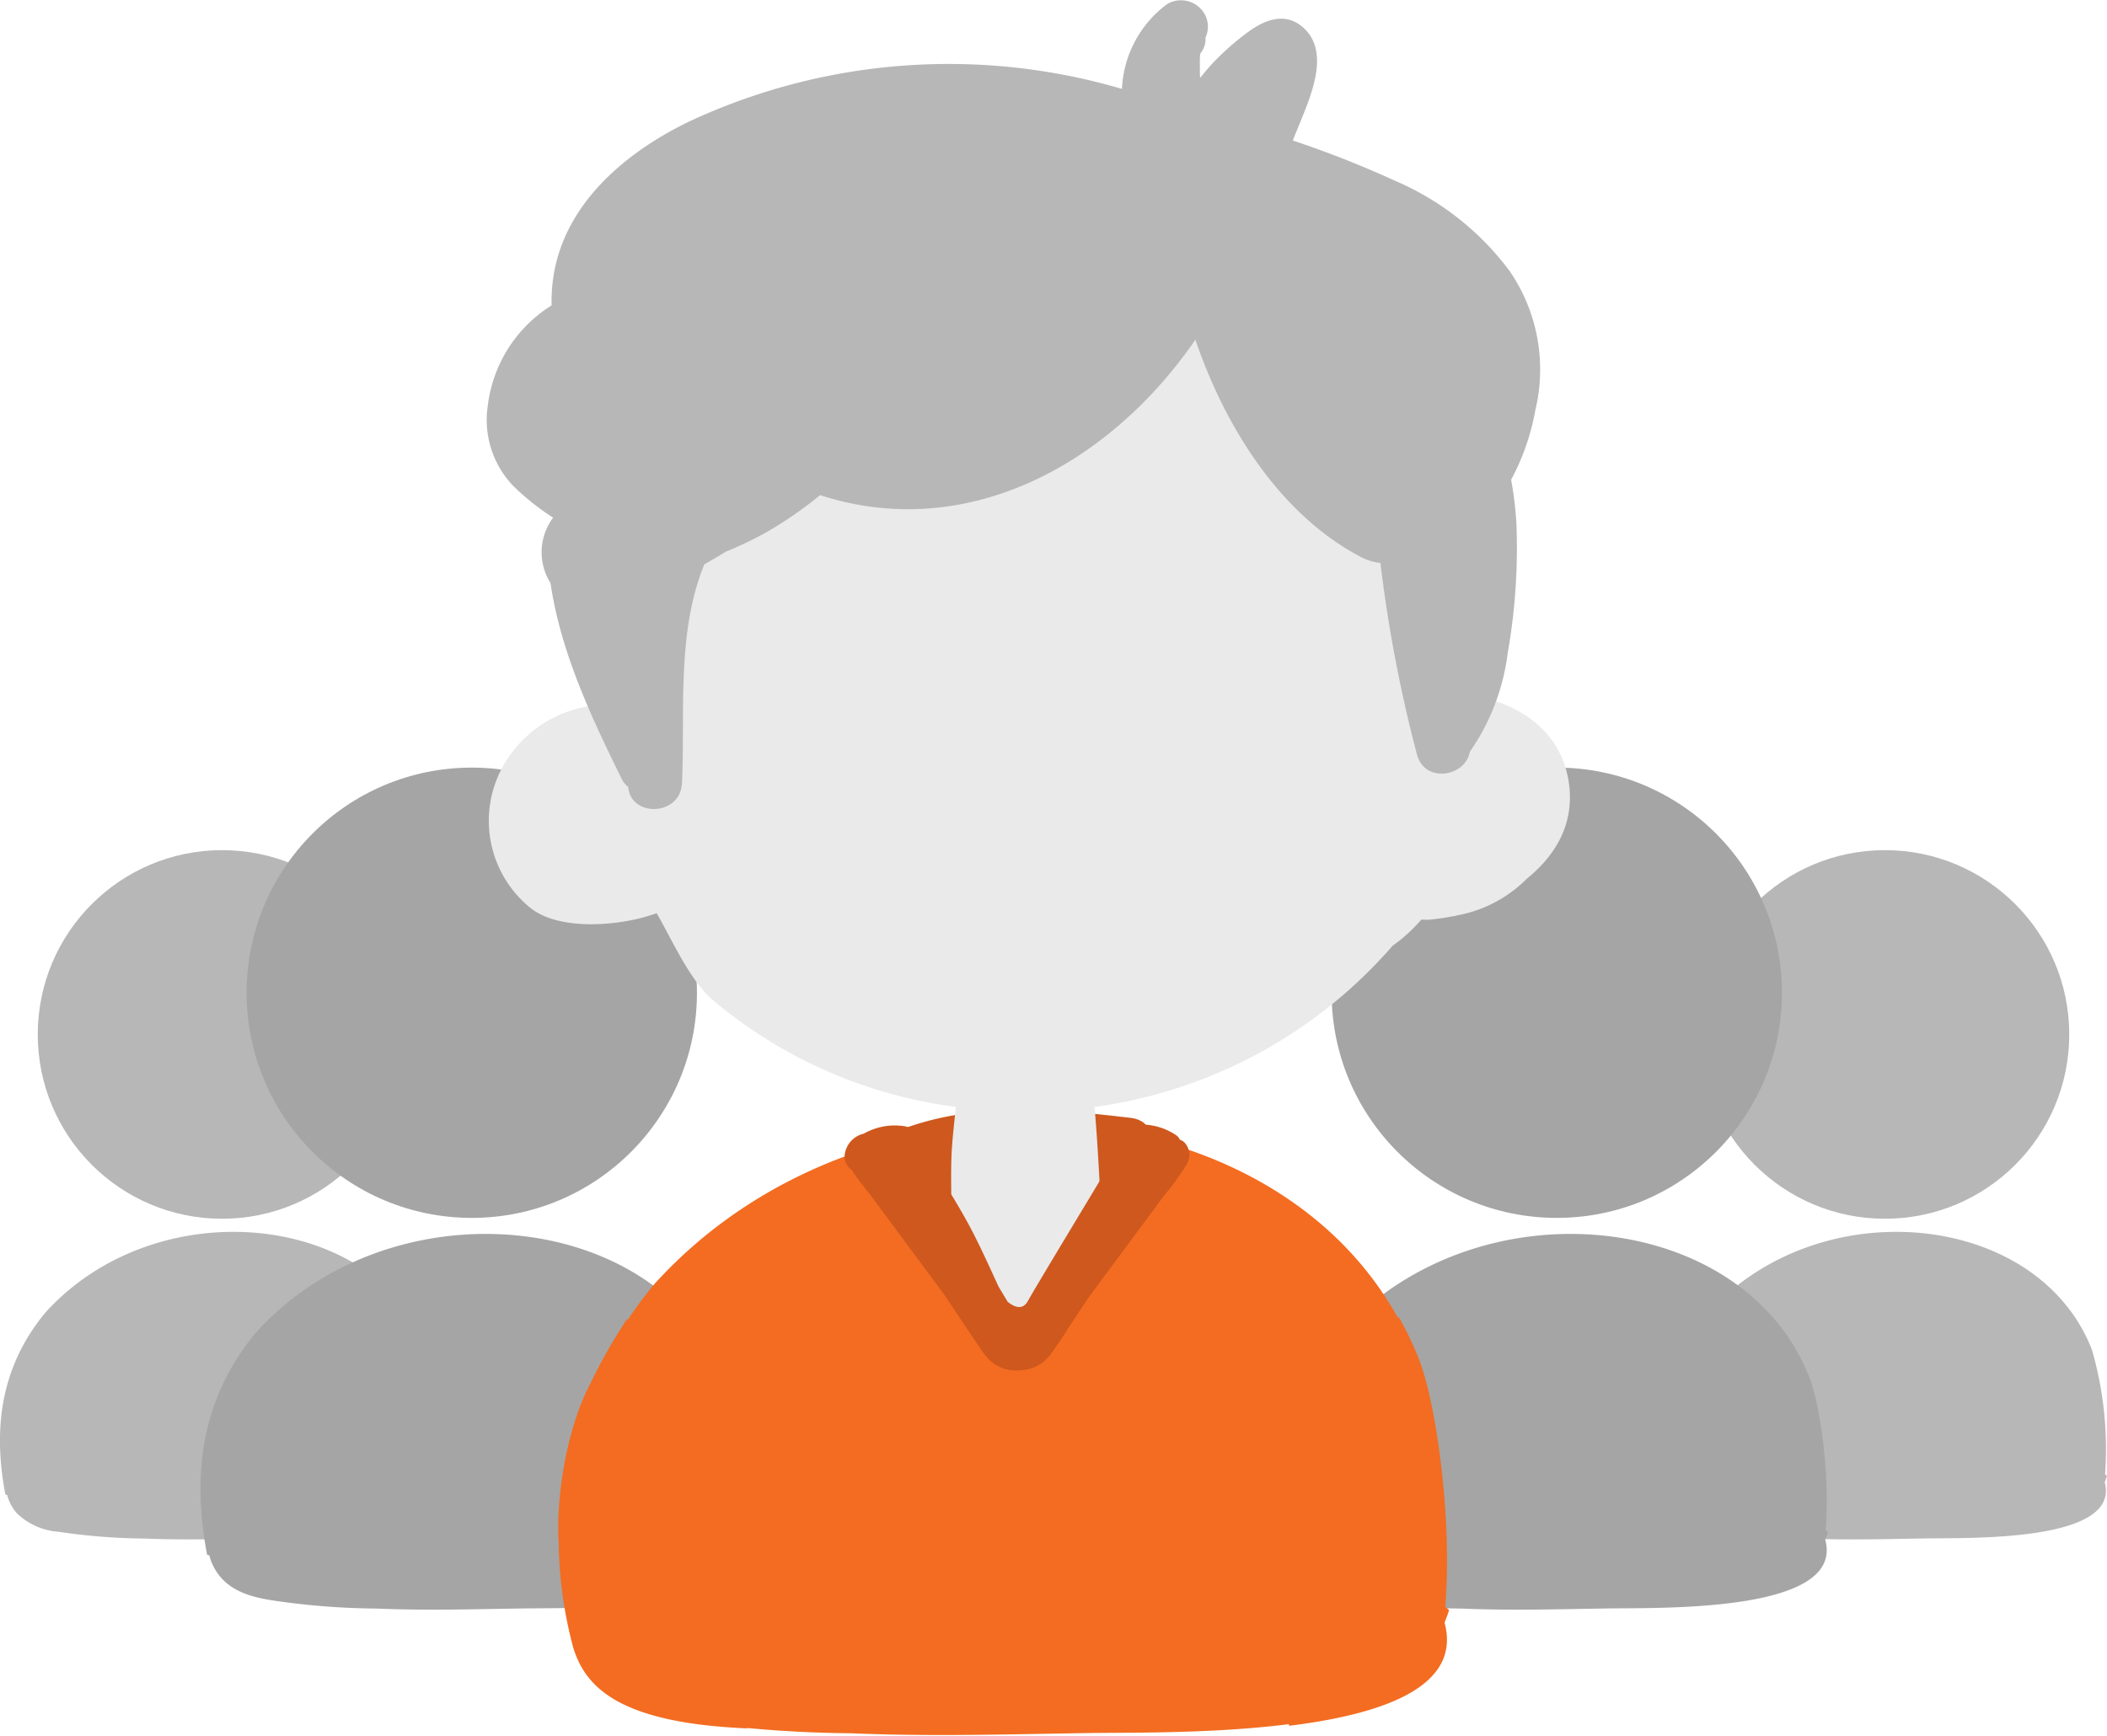
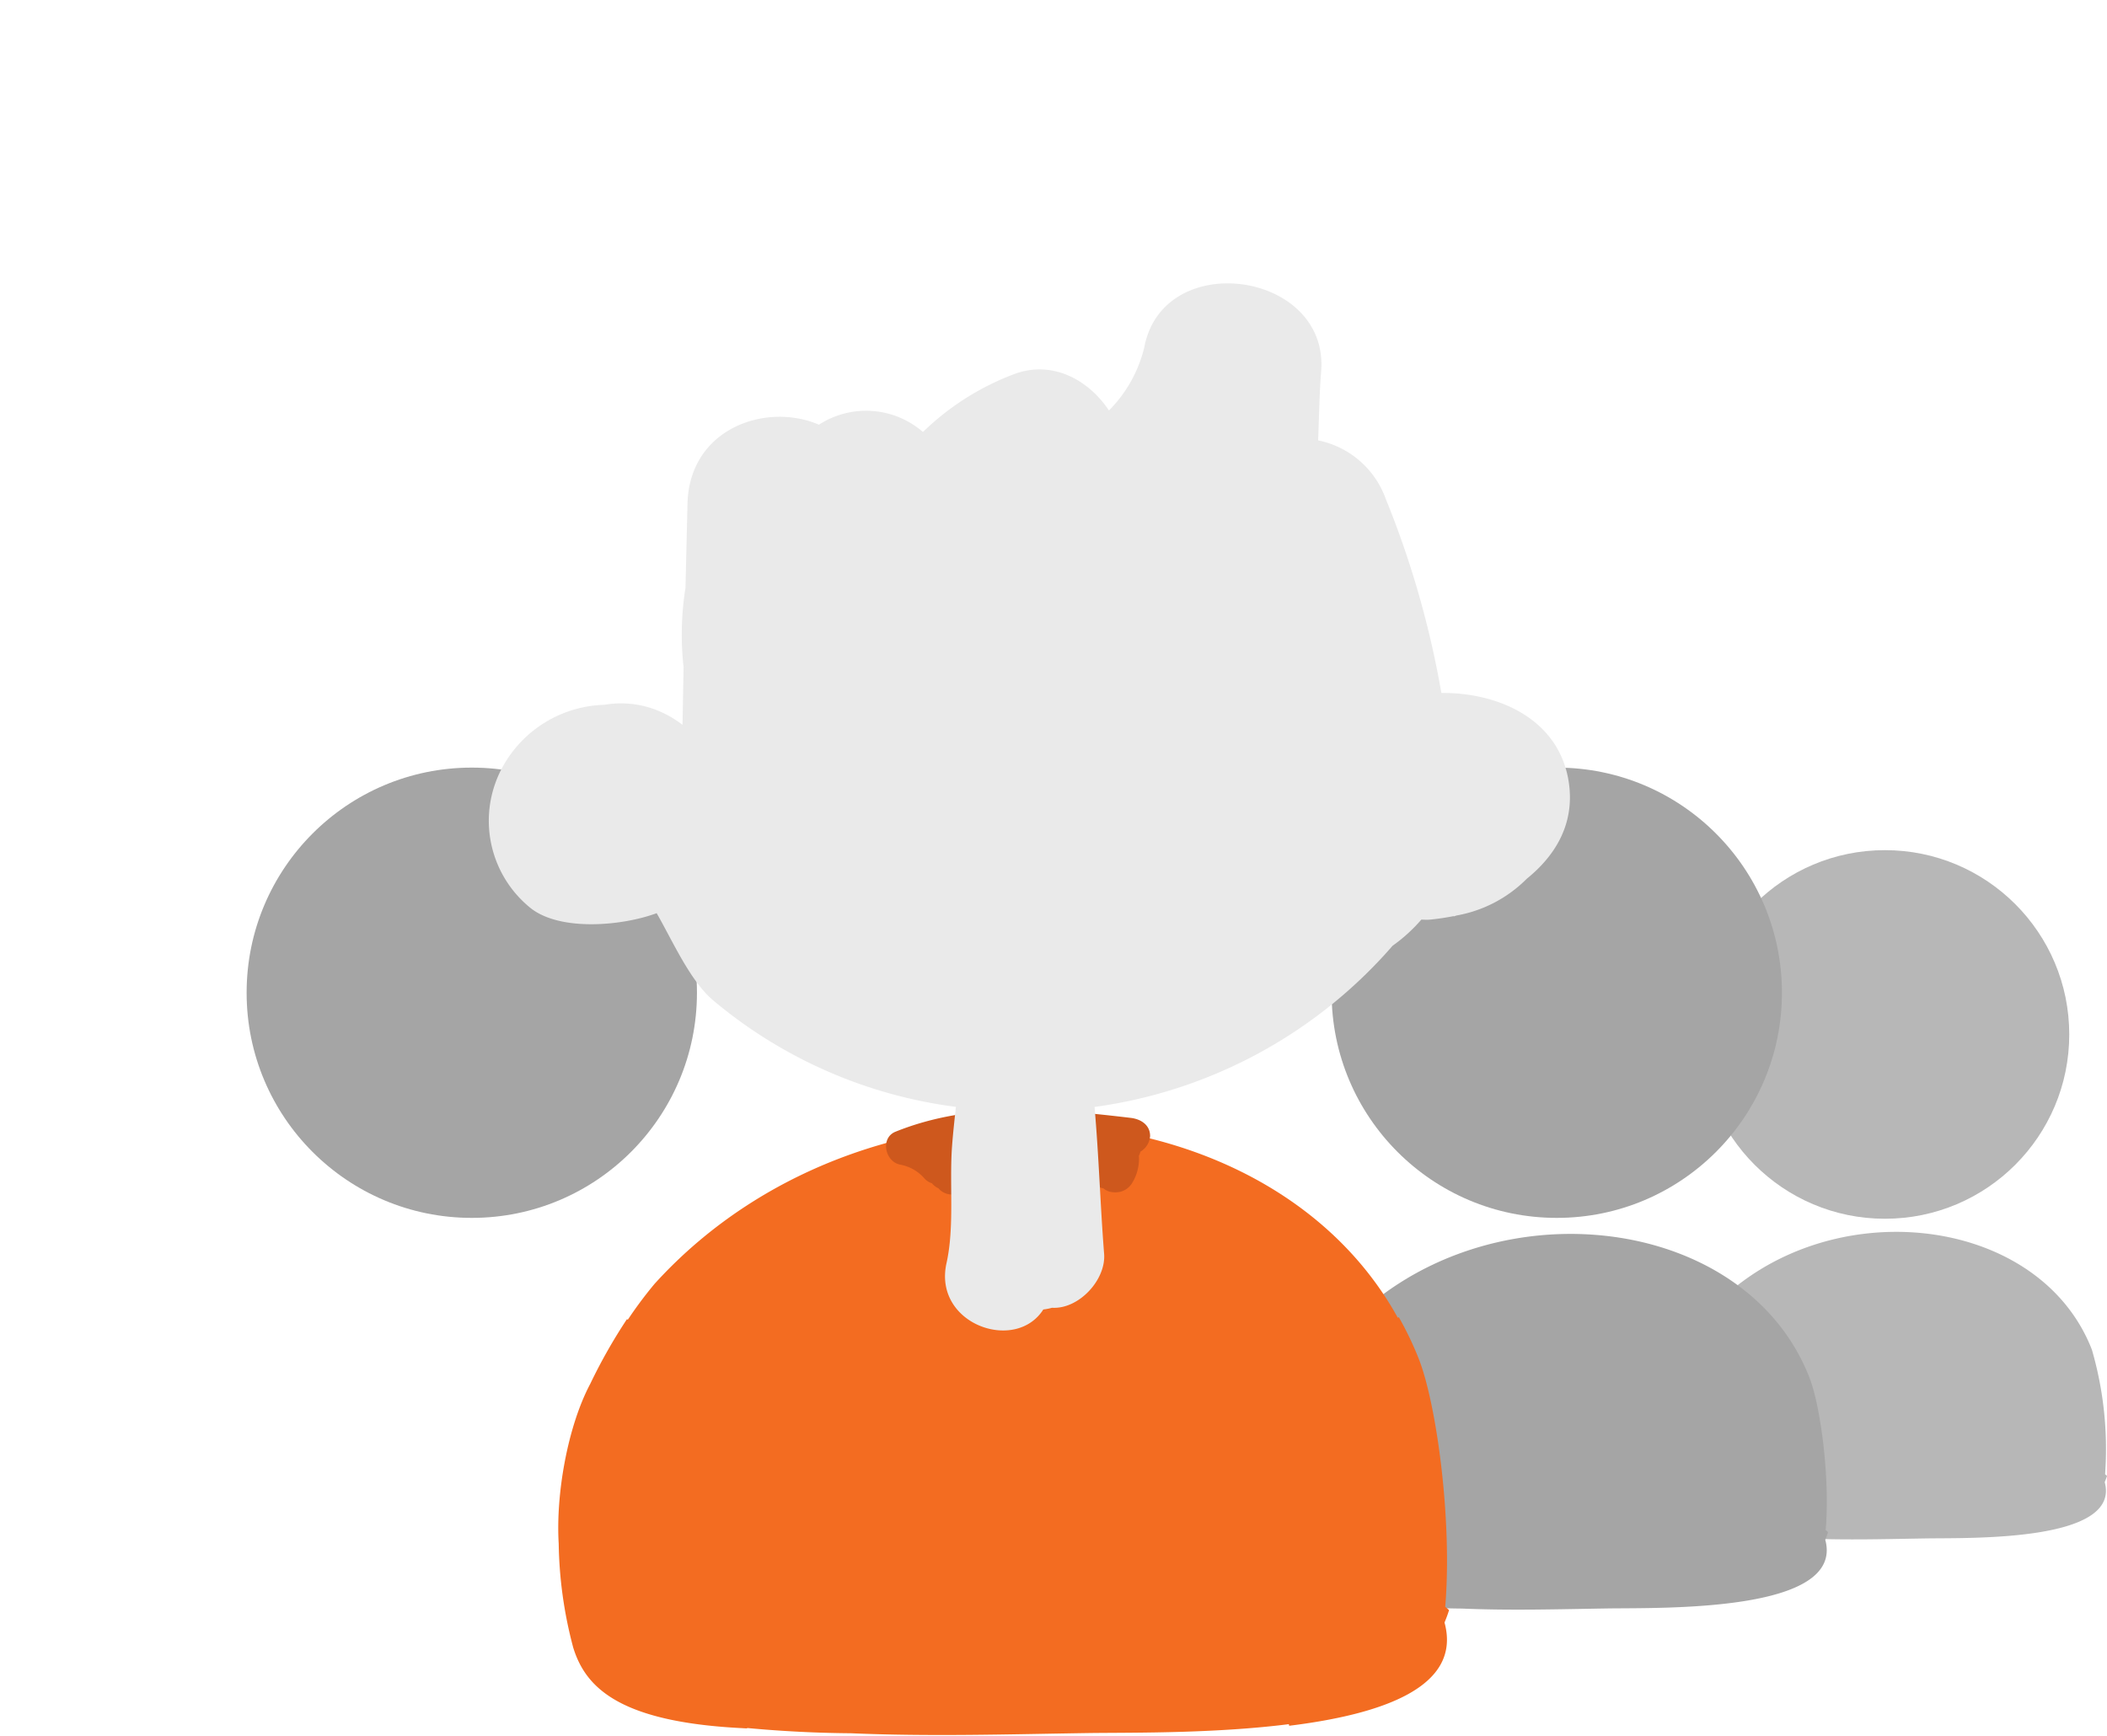
<svg xmlns="http://www.w3.org/2000/svg" width="210.209" height="173.251" viewBox="0 0 210.209 173.251">
  <g transform="translate(-7.843 -18.918)">
    <path d="M113.1,88.423a2.272,2.272,0,0,0-.193-.163,35.515,35.515,0,0,0-1.315-12.427C106.219,62,84.426,59.867,73.325,72.114c-4.625,5.572-5.2,11.866-4,18.168l.177.044a4.389,4.389,0,0,0,.912,1.764A6.647,6.647,0,0,0,74.659,94a60.6,60.6,0,0,0,8.534.67c3.958.169,7.951.052,11.86-.011,4.38-.068,19.444.357,17.816-5.616C112.956,88.839,113.033,88.632,113.1,88.423Z" transform="translate(104.954 77.757)" fill="#b7b7b7" />
    <circle cx="18.389" cy="18.389" r="18.389" transform="translate(177.508 103.743)" fill="#b7b7b7" />
-     <path d="M52.157,88.423c-.065-.054-.122-.114-.193-.163.362-4.334-.43-10.14-1.318-12.427C45.275,62,23.482,59.867,12.381,72.114c-4.625,5.572-5.2,11.866-4,18.168l.18.044a4.382,4.382,0,0,0,.909,1.764A6.647,6.647,0,0,0,13.715,94a60.637,60.637,0,0,0,8.537.67c3.955.169,7.951.052,11.858-.011,4.383-.068,19.447.357,17.819-5.616C52.012,88.839,52.089,88.632,52.157,88.423Z" transform="translate(0 77.757)" fill="#b7b7b7" />
-     <circle cx="18.389" cy="18.389" r="18.389" transform="translate(11.611 103.743)" fill="#b7b7b7" />
    <path d="M109.089,93.895a2.347,2.347,0,0,0-.237-.2c.444-5.295-.525-12.386-1.609-15.181-6.56-16.9-33.183-19.5-46.745-4.541-5.648,6.805-6.348,14.493-4.881,22.191l.218.054a5.3,5.3,0,0,0,1.113,2.156c1.3,1.53,3.291,2.044,5.18,2.336a73.551,73.551,0,0,0,10.426.817c4.835.207,9.713.065,14.487-.011,5.352-.084,23.756.436,21.766-6.863C108.915,94.4,109.007,94.15,109.089,93.895Z" transform="translate(81.135 77.888)" fill="#a5a5a5" />
    <circle cx="22.464" cy="22.464" r="22.464" transform="translate(140.693 95.507)" fill="#a5a5a5" />
-     <path d="M69.324,93.895a2.665,2.665,0,0,0-.234-.2c.441-5.295-.525-12.386-1.609-15.181-6.56-16.9-33.186-19.5-46.745-4.541-5.651,6.805-6.351,14.493-4.884,22.191l.218.054a5.371,5.371,0,0,0,1.113,2.156c1.3,1.53,3.291,2.044,5.18,2.336a73.551,73.551,0,0,0,10.426.817c4.835.207,9.715.065,14.487-.011,5.354-.084,23.756.436,21.769-6.863C69.15,94.4,69.245,94.15,69.324,93.895Z" transform="translate(12.654 77.888)" fill="#a5a5a5" />
+     <path d="M69.324,93.895a2.665,2.665,0,0,0-.234-.2l.218.054a5.371,5.371,0,0,0,1.113,2.156c1.3,1.53,3.291,2.044,5.18,2.336a73.551,73.551,0,0,0,10.426.817c4.835.207,9.715.065,14.487-.011,5.354-.084,23.756.436,21.769-6.863C69.15,94.4,69.245,94.15,69.324,93.895Z" transform="translate(12.654 77.888)" fill="#a5a5a5" />
    <circle cx="22.464" cy="22.464" r="22.464" transform="translate(32.448 95.507)" fill="#a5a5a5" />
    <g transform="translate(56.424 18.918)">
      <path d="M115.107,108.505a4.393,4.393,0,0,0-.384-.324c.721-8.61-.855-20.149-2.616-24.7-10.673-27.5-53.983-31.724-76.043-7.385-9.193,11.071-10.328,23.579-7.943,36.1.12.03.237.057.354.087a8.682,8.682,0,0,0,1.813,3.509c2.115,2.488,5.352,3.324,8.428,3.8a120.467,120.467,0,0,0,16.959,1.328c7.864.338,15.8.1,23.568-.019,8.708-.136,38.646.71,35.41-11.164Q114.909,109.133,115.107,108.505Z" transform="translate(-19.356 52.019)" fill="#f36c21" />
      <g transform="translate(7.926 112.269)">
        <path d="M97.227,94.468c1.394-7.35,6.677-12.048,12.957-15.151-13.27-23.642-53.158-26.206-74.034-3.174-9.19,11.071-10.328,23.579-7.943,36.1.12.033.237.06.357.09a8.665,8.665,0,0,0,1.81,3.506c2.115,2.488,5.354,3.326,8.428,3.8a120.508,120.508,0,0,0,16.962,1.331c7.864.335,15.8.1,23.568-.019a180.683,180.683,0,0,0,19.907-.868C97.581,111.539,95.741,102.311,97.227,94.468Z" transform="translate(-27.132 -60.161)" fill="none" />
        <path d="M53.228,82.349c-1.486,7.842.354,17.071,2.012,25.615,9.152-1.13,17.267-3.816,15.5-10.3.169-.408.324-.819.455-1.239-.128-.109-.245-.226-.384-.324.719-8.61-.855-20.149-2.619-24.7A33.086,33.086,0,0,0,66.185,67.2C59.905,70.3,54.621,75,53.228,82.349Z" transform="translate(16.868 -48.042)" fill="#f36c21" />
      </g>
      <path d="M45.672,108.1c1.658-8.548,3.416-17.435,1.93-25.28-1.394-7.35-7.638-12.443-13.918-15.546a53.706,53.706,0,0,0-3.65,6.435c-2.276,4.287-3.452,11.038-3.155,15.957a42.429,42.429,0,0,0,1.445,10.36C29.544,104,32.895,107.55,45.672,108.1Z" transform="translate(-19.72 64.352)" fill="#f36c21" />
      <path d="M65.19,62.2c0-1.073-.887-1.674-1.925-1.8-7.894-.936-15.974-1.641-23.478,1.38-1.527.615-1.062,2.973.46,3.283a4.207,4.207,0,0,1,2.444,1.394,1.649,1.649,0,0,0,.735.468,1.788,1.788,0,0,0,.645.5c1.372,1.582,4.339-.114,3.122-2.02-.063-.1-.1-.2-.158-.3a1.03,1.03,0,0,0-.014-.158l-.406-1.383-.008-.011a48.271,48.271,0,0,1,12.884.011l-.387,1.658A1.759,1.759,0,0,0,59.3,66.61l.3.365a1.464,1.464,0,0,0,.618.37.984.984,0,0,0,.3.076,1.65,1.65,0,0,0,.678.351,2.4,2.4,0,0,0,1.024,0,1.944,1.944,0,0,0,1.149-.825,4.648,4.648,0,0,0,.705-2.172,2.948,2.948,0,0,0-.005-.58,1.878,1.878,0,0,0,.152-.425A1.954,1.954,0,0,0,65.19,62.2Z" transform="translate(0.971 51.139)" fill="#ce581d" />
      <path d="M43.607,73.35a10.642,10.642,0,0,0-3.351-1.737,9.819,9.819,0,0,0-4.451-.261A11.962,11.962,0,0,0,25.7,77.477a11.178,11.178,0,0,0,2.807,14.2c2.983,2.3,9.13,1.729,12.519.465,1.511,2.6,3.3,6.713,5.618,8.681a46.964,46.964,0,0,0,24.238,10.646c-.139,1.3-.286,2.608-.384,3.917-.28,3.776.261,8.009-.553,11.678-1.353,6.07,6.871,8.994,9.658,4.622a5.665,5.665,0,0,0,.866-.172c2.684.163,5.4-2.793,5.2-5.384-.381-4.8-.523-9.764-.955-14.653a47.971,47.971,0,0,0,29.737-16.085,16.015,16.015,0,0,0,2.864-2.605c.286,0,.55.027.849,0,.857-.084,1.639-.207,2.385-.351l.005.03c.087-.027.177-.06.264-.09a13.108,13.108,0,0,0,7.026-3.675c2.842-2.3,4.764-5.442,4.2-9.506-.879-6.313-6.879-9.062-12.7-9.027l-.03,0A93.757,93.757,0,0,0,113.765,50.8a9.082,9.082,0,0,0-6.743-5.831c.093-2.387.125-4.75.3-6.876.811-10.007-15.786-12.359-17.65-2.387a13.386,13.386,0,0,1-3.52,6.28c-2.072-3.117-5.763-5.1-9.615-3.571a26.4,26.4,0,0,0-8.942,5.716,8.655,8.655,0,0,0-10.377-.727c-5.259-2.27-12.93.357-13.113,7.881l-.2,8.387a29.553,29.553,0,0,0-.191,7.938Z" transform="translate(-24.096 -1.029)" fill="#eaeaea" />
-       <path d="M126.256,45.968a27.982,27.982,0,0,0-11.468-9.027,102.192,102.192,0,0,0-10.173-4.007c.272-.672.55-1.345.822-2.02,1.13-2.8,2.954-7.146-.014-9.438-1.753-1.353-3.735-.5-5.295.656A26.277,26.277,0,0,0,96.6,25.25c-.433.463-.828.955-1.233,1.443,0-.12-.014-.237-.016-.354-.005-.558-.016-1.116,0-1.674,0-.1.011-.2.016-.3l.025-.087a1.611,1.611,0,0,1,.139-.215,2.15,2.15,0,0,0,.373-1.391,2.568,2.568,0,0,0-.109-2.4,2.719,2.719,0,0,0-3.688-.966,11.147,11.147,0,0,0-4.535,8.482A61.269,61.269,0,0,0,44.442,31.02c-5.839,2.809-11.566,7.4-13.27,13.935a16.032,16.032,0,0,0-.5,4.432A13.724,13.724,0,0,0,24.3,59.437a9.5,9.5,0,0,0,2.5,7.919,24.441,24.441,0,0,0,4.021,3.212,5.775,5.775,0,0,0-.259,6.53c1.013,6.892,4.053,13.344,7.124,19.583a2.179,2.179,0,0,0,.626.751c.256,3.068,5.218,2.937,5.368-.387.324-7.2-.555-15.013,2.232-21.829.719-.392,1.418-.814,2.115-1.241a37.511,37.511,0,0,0,4.059-1.944,38.769,38.769,0,0,0,5.183-3.561c.063-.052.12-.1.182-.152C71.827,72.985,86.1,65.575,94.9,52.814c2.986,8.771,8.474,17.457,16.488,21.668a5.585,5.585,0,0,0,1.974.61A139.446,139.446,0,0,0,117.006,94.2c.779,2.924,4.845,2.21,5.265-.256a22.014,22.014,0,0,0,3.792-9.9A60.228,60.228,0,0,0,126.92,71a36.23,36.23,0,0,0-.52-4.211,23.363,23.363,0,0,0,2.412-6.933A17.371,17.371,0,0,0,126.256,45.968Z" transform="translate(-24.22 -18.918)" fill="#b7b7b7" />
-       <path d="M71.2,61.881a1.287,1.287,0,0,0-.425-.234,1.028,1.028,0,0,0-.357-.444,6.173,6.173,0,0,0-4.644-.958.9.9,0,0,0-.629,1.105,1.091,1.091,0,0,0,.136.256c-3.223,5.382-8.969,14.86-9.669,16.145s-1.96.073-2,.087L52.69,76.3c-.784-1.707-1.56-3.422-2.406-5.1-.985-1.944-2.123-3.808-3.272-5.662l-1.69-2.725a9.556,9.556,0,0,0-1.22-1.68.881.881,0,0,0-.651-.808,6.239,6.239,0,0,0-4.206.719,2.47,2.47,0,0,0-1.914,2.219,1.594,1.594,0,0,0,.705,1.383c.558.909,1.309,1.758,1.933,2.6l2.15,2.9q2.638,3.556,5.273,7.116c.215.362,3.19,4.786,3.209,4.8a9.91,9.91,0,0,0,1.176,1.554,3.823,3.823,0,0,0,3.049,1.034,3.892,3.892,0,0,0,2.864-1.345,32.827,32.827,0,0,0,1.867-2.728q1.053-1.592,2.11-3.185,2.719-3.667,5.436-7.336l2.151-2.9a24.81,24.81,0,0,0,2.175-3.008A1.8,1.8,0,0,0,71.2,61.881Z" transform="translate(-1.65 52.07)" fill="#ce581d" />
    </g>
  </g>
</svg>